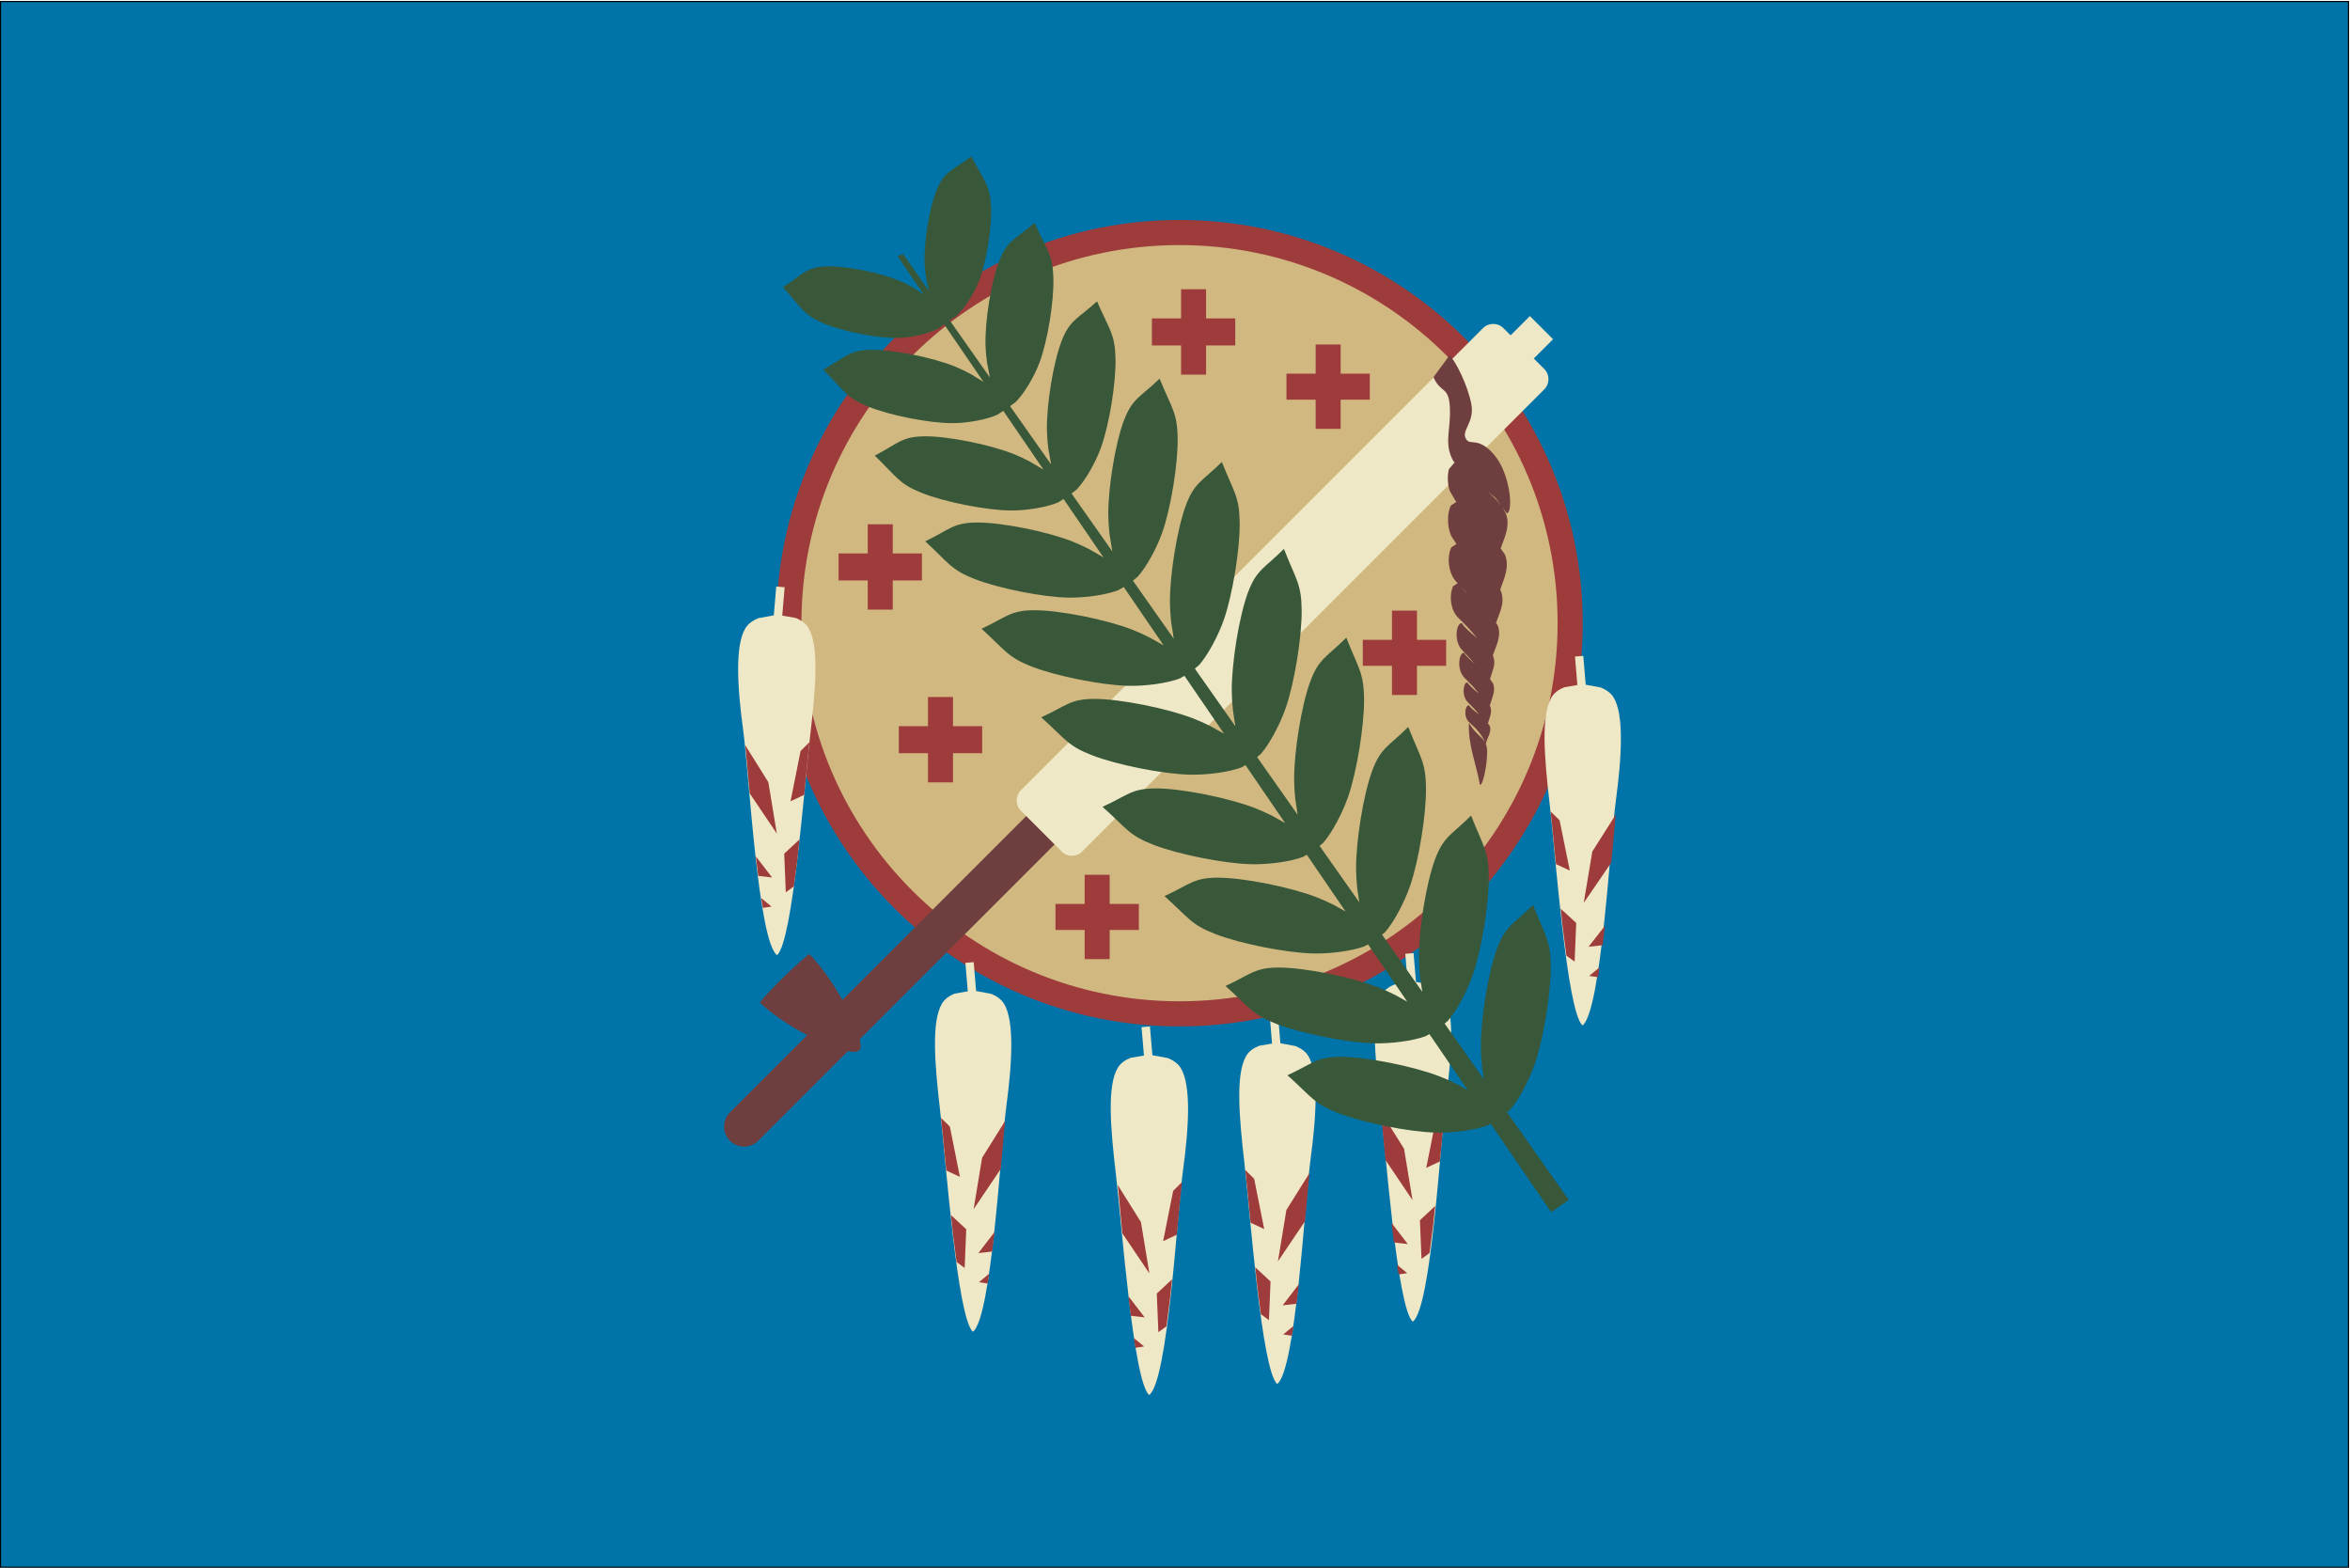
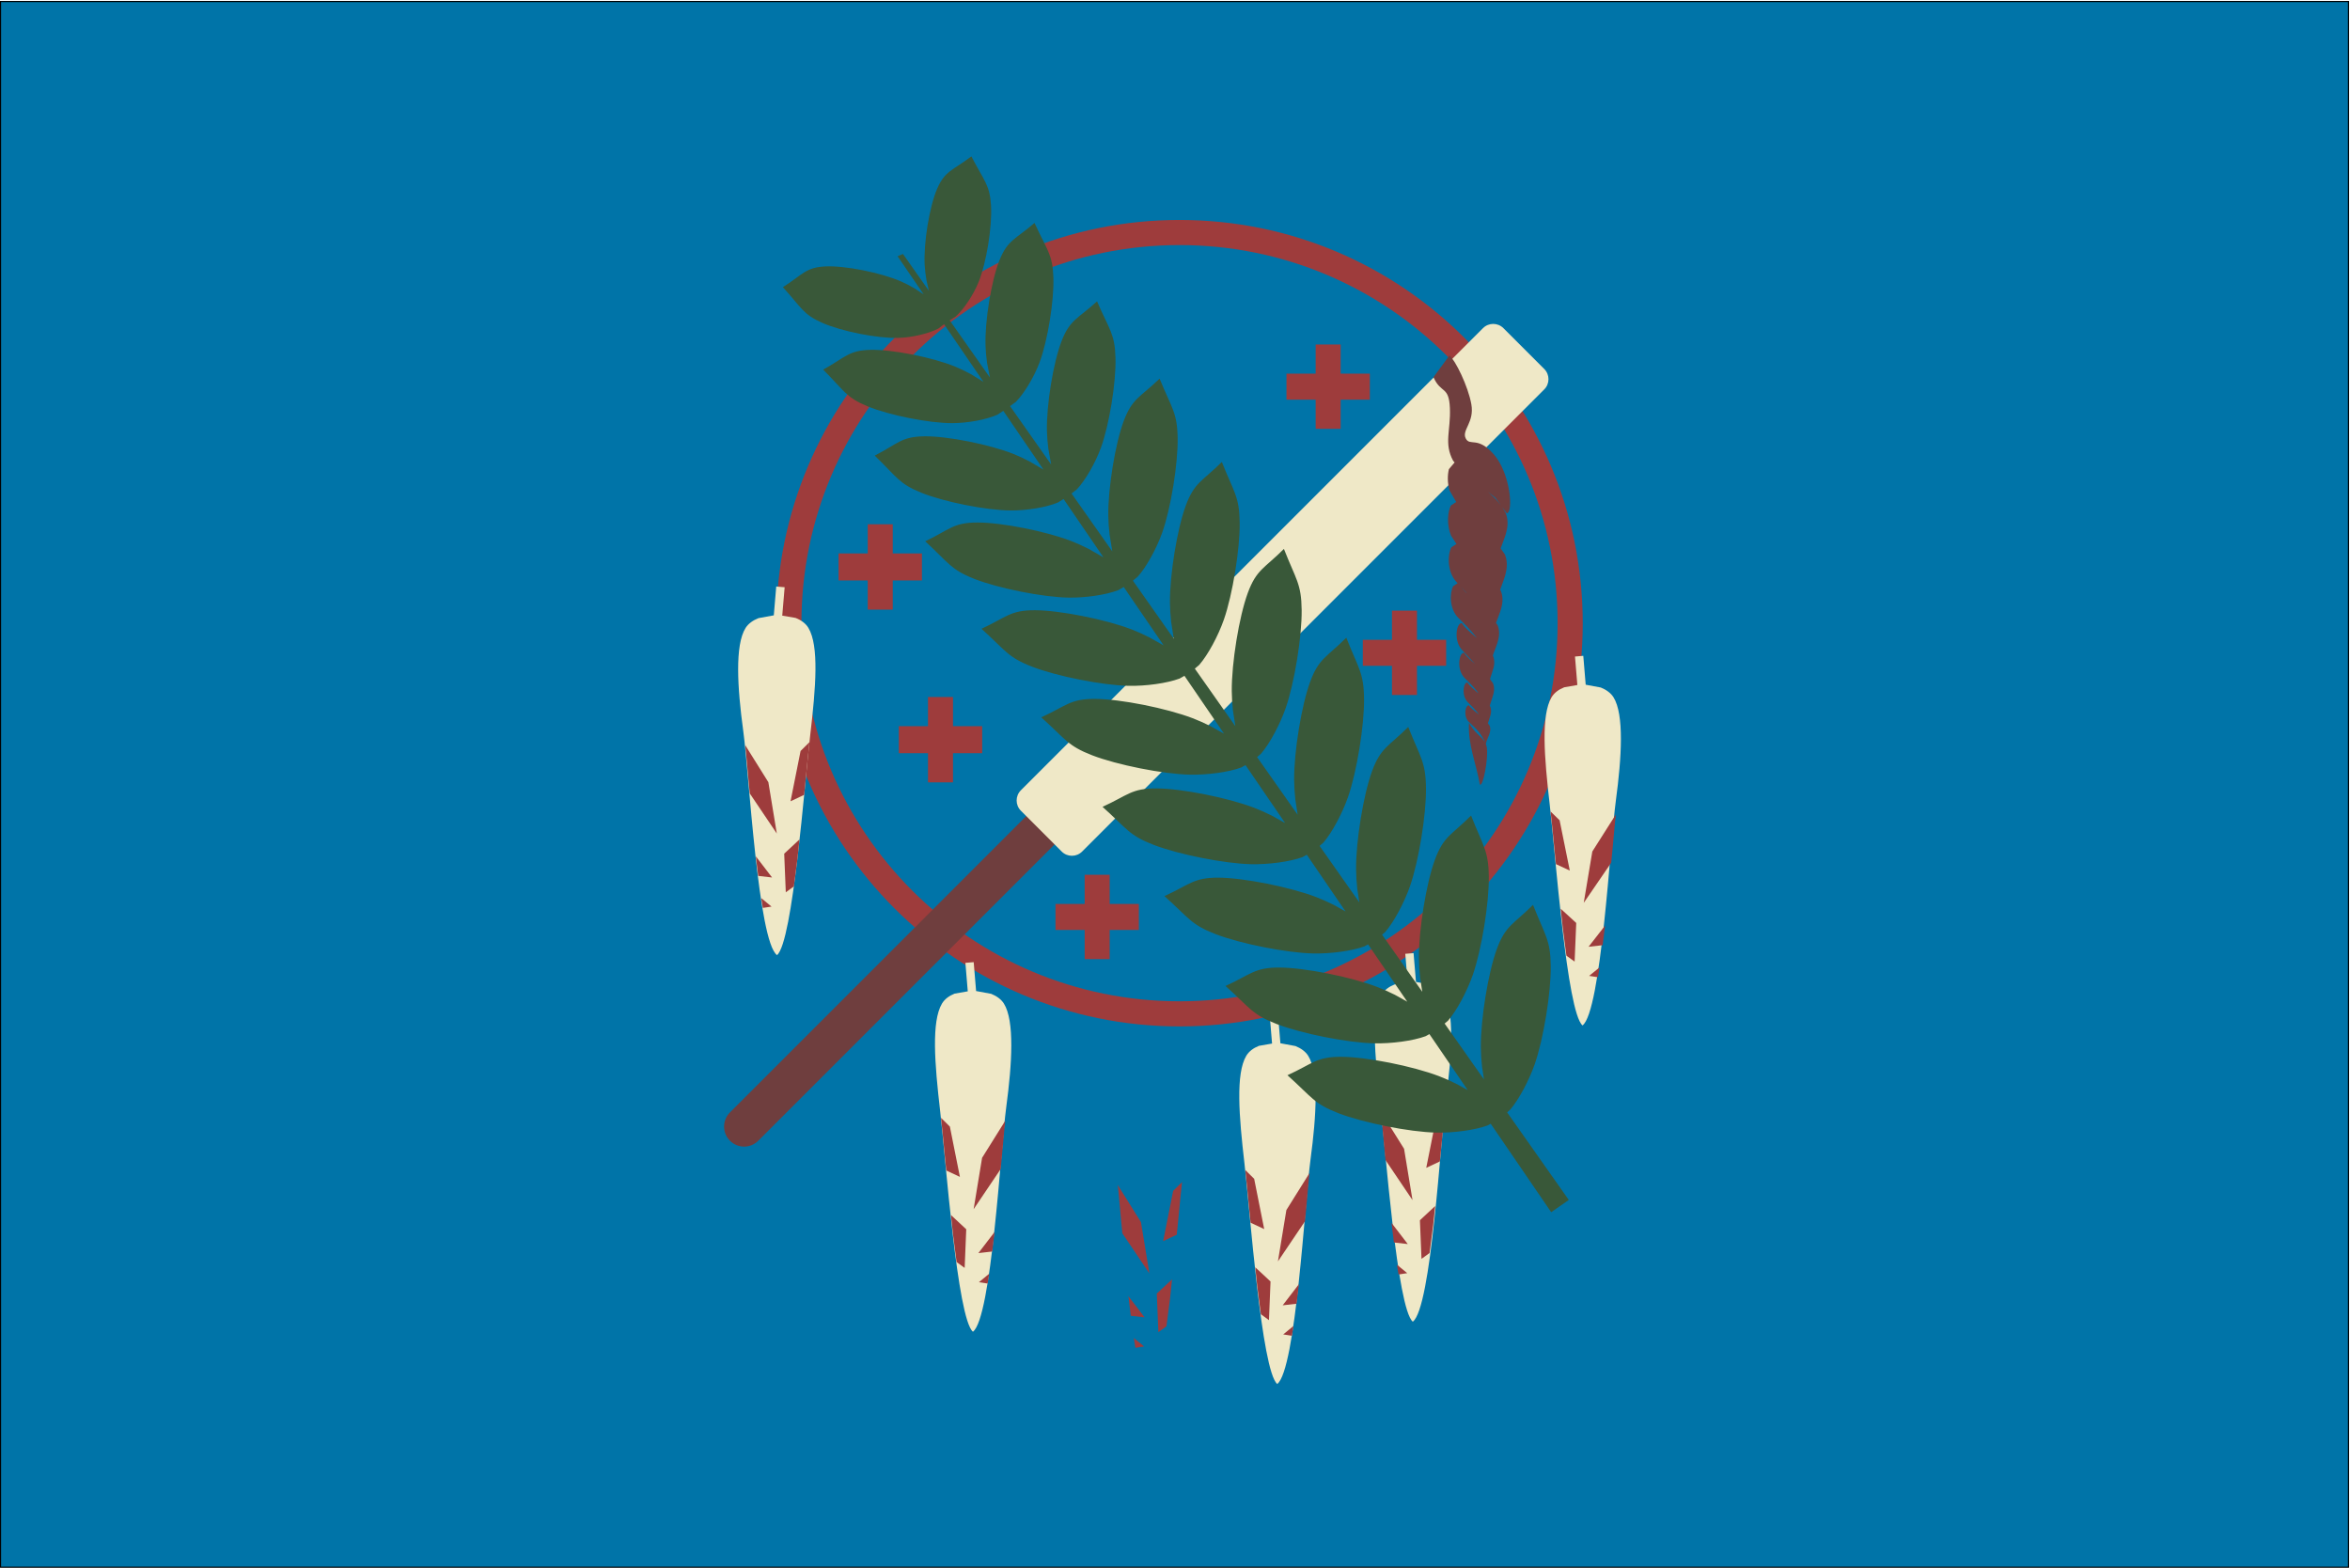
<svg xmlns="http://www.w3.org/2000/svg" width="2340" height="1561" xml:space="preserve" overflow="hidden">
  <g transform="translate(-1031 -463)">
    <path d="M1031.51 464.49 3369.51 464.49 3369.51 2023.49 1031.51 2023.49Z" stroke="#000000" stroke-width="1.146" stroke-linecap="square" stroke-miterlimit="8" fill="#0074A8" fill-rule="evenodd" />
-     <path d="M1827 1084C1827 874.684 1996.46 705 2205.5 705 2414.54 705 2584 874.684 2584 1084 2584 1293.32 2414.54 1463 2205.5 1463 1996.46 1463 1827 1293.32 1827 1084Z" fill="#D1B881" fill-rule="evenodd" />
    <path d="M1804 1083.5C1804 861.758 1983.76 682 2205.5 682 2427.24 682 2607 861.758 2607 1083.5 2607 1305.24 2427.24 1485 2205.5 1485 1983.76 1485 1804 1305.24 1804 1083.5ZM1829.02 1083.5C1829.02 1291.42 1997.58 1459.98 2205.5 1459.98 2413.42 1459.98 2581.98 1291.42 2581.98 1083.5 2581.98 875.577 2413.42 707.022 2205.5 707.022 1997.58 707.022 1829.02 875.577 1829.02 1083.5Z" fill="#9E3C3C" fill-rule="evenodd" />
    <path d="M1757.84 1598.83C1750.05 1591.04 1750.05 1578.41 1757.84 1570.62L2056.21 1272.25C2064 1264.46 2076.63 1264.46 2084.42 1272.25L2084.42 1272.25C2092.21 1280.04 2092.21 1292.67 2084.42 1300.46L1786.05 1598.83C1778.26 1606.62 1765.63 1606.62 1757.84 1598.83Z" fill="#6F3E3E" fill-rule="evenodd" />
    <path d="M2047.52 1270.21C2041.91 1264.6 2041.91 1255.5 2047.52 1249.88L2507.68 789.725C2513.29 784.11 2522.4 784.11 2528.01 789.725L2568.68 830.391C2574.29 836.006 2574.29 845.11 2568.68 850.725L2108.52 1310.88C2102.91 1316.5 2093.8 1316.5 2088.19 1310.88Z" fill="#EFE8C7" fill-rule="evenodd" />
    <path d="M2312 835.046 2341.05 835.046 2341.05 806 2365.95 806 2365.95 835.046 2395 835.046 2395 860.954 2365.95 860.954 2365.95 890 2341.05 890 2341.05 860.954 2312 860.954Z" fill="#9E3C3C" fill-rule="evenodd" />
    <path d="M1866 1014.05 1895.05 1014.05 1895.05 985 1919.95 985 1919.95 1014.05 1949 1014.05 1949 1040.95 1919.95 1040.95 1919.95 1070 1895.05 1070 1895.05 1040.95 1866 1040.95Z" fill="#9E3C3C" fill-rule="evenodd" />
-     <path d="M2178 780.046 2207.05 780.046 2207.05 751 2231.95 751 2231.95 780.046 2261 780.046 2261 806.954 2231.95 806.954 2231.95 836 2207.05 836 2207.05 806.954 2178 806.954Z" fill="#9E3C3C" fill-rule="evenodd" />
    <path d="M1926 1186.05 1955.05 1186.05 1955.05 1157 1979.95 1157 1979.95 1186.05 2009 1186.05 2009 1212.95 1979.95 1212.95 1979.95 1242 1955.05 1242 1955.05 1212.95 1926 1212.95Z" fill="#9E3C3C" fill-rule="evenodd" />
    <path d="M2082 1363.05 2111.05 1363.05 2111.05 1334 2135.95 1334 2135.95 1363.05 2165 1363.05 2165 1388.95 2135.95 1388.95 2135.95 1418 2111.05 1418 2111.05 1388.95 2082 1388.95Z" fill="#9E3C3C" fill-rule="evenodd" />
    <path d="M2388 1100.05 2417.05 1100.05 2417.05 1071 2441.95 1071 2441.95 1100.05 2471 1100.05 2471 1125.95 2441.95 1125.95 2441.95 1155 2417.05 1155 2417.05 1125.95 2388 1125.95Z" fill="#9E3C3C" fill-rule="evenodd" />
-     <path d="M1836.7 1412.82C1863.88 1439.91 1894.83 1500.74 1886.64 1508.81 1878.45 1516.87 1817.86 1490.22 1787.55 1461.22 1799.72 1446.22 1821.73 1425.28 1836.7 1412.82Z" fill="#6F3E3E" fill-rule="evenodd" />
    <path d="M2493.7 1182.7C2500.76 1195.65 2509.66 1197 2511.47 1207.23 2513.28 1217.47 2507.69 1247.26 2504.57 1244.1 2500.95 1223.63 2492.56 1204.3 2493.7 1182.7ZM2485.59 1047.12 2490.14 1052.37 2491.92 1053.96ZM2484.74 967.677 2484.78 967.731 2485.03 967.998ZM2512.71 952.68 2520.58 960.184 2525.5 966.053 2520.25 958.844ZM2474.26 816.952C2480.09 821.503 2492.86 847.475 2496.09 865.533 2499.33 883.592 2486.27 891.21 2490.48 899.509 2494.69 907.808 2502.33 896.77 2518.67 915.661 2535.01 934.552 2538.14 973.082 2531.36 974.104L2526.89 967.969 2530.22 973.7C2533.62 982.054 2532.02 990.072 2529.34 997.985L2525.27 1009.05 2529.51 1015.07C2532.87 1023.43 2531.31 1031.45 2528.69 1039.35L2524.76 1050.29 2525.38 1051.15C2528.43 1058.59 2526.98 1065.73 2524.55 1072.78L2520.64 1083.27 2522.19 1085.42C2526.3 1095.44 2521.32 1104.87 2517.92 1114.32L2517.5 1115.93 2517.7 1116.21C2519.84 1121.43 2518.83 1126.43 2517.13 1131.38L2514.65 1139.19 2517.6 1143.28C2519.58 1148.1 2518.64 1152.73 2517.07 1157.31L2514.39 1165.76 2514.84 1166.38C2516.4 1170.18 2515.66 1173.83 2514.42 1177.43L2512.57 1183.29 2514.19 1185.39C2516.98 1191.83 2511.36 1197.83 2510.51 1203.98 2506.55 1193.72 2500.39 1187.98 2493.99 1182.2 2487.6 1176.42 2490.19 1164.47 2493.75 1165.36 2494.4 1166.53 2495.83 1167.96 2497.65 1169.55L2503.37 1174.27 2502.86 1173.34C2499.73 1169.27 2496.27 1165.85 2492.75 1162.42 2485.7 1155.56 2488.4 1141.53 2492.31 1142.62 2493.03 1144 2494.61 1145.7 2496.61 1147.59L2503.08 1153.36 2502.4 1152.11C2498.43 1146.94 2494.04 1142.61 2489.57 1138.25 2480.63 1129.54 2484.06 1111.75 2489.01 1113.13 2489.93 1114.88 2491.93 1117.03 2494.47 1119.44L2499.81 1124.19 2487.39 1110.77C2477.72 1101.35 2481.43 1082.11 2486.78 1083.6 2487.78 1085.49 2489.94 1087.82 2492.69 1090.42L2501.42 1098.2 2501.12 1097.66C2495.62 1090.5 2489.54 1084.48 2483.34 1078.45 2474.05 1069.4 2474.4 1053.26 2478.05 1046.57L2482.43 1043.71 2482.13 1043.39C2471.79 1033.31 2472.18 1015.35 2476.24 1007.9L2481.26 1004.63 2475.86 996.348C2471.38 985.498 2472.41 972.591 2475.71 966.328L2480.99 962.808 2474.39 951.401C2472.17 943.937 2472.28 935.984 2473.74 930.122L2479.43 923.449 2477.96 921.792C2468.52 904.319 2475.69 891.702 2474.73 869.27 2473.77 846.837 2465.73 855.29 2458.38 838.558Z" fill="#6F3E3E" fill-rule="evenodd" />
    <path d="M1803.94 1047 1812.32 1047.7 1809.92 1075.98 1823.19 1078.26C1828.71 1080.43 1833.28 1083.72 1835.96 1088.17 1846.68 1105.99 1843.38 1147.52 1837.76 1195.08 1832.15 1242.65 1820.53 1400.96 1804.71 1414 1785.88 1400.09 1776.91 1233.35 1771.05 1190.52 1765.2 1147.69 1762.63 1105.23 1773.45 1088.17 1776.16 1083.91 1780.75 1080.66 1786.28 1078.47L1801.51 1075.69Z" fill="#EFE8C7" fill-rule="evenodd" />
    <path d="M1789 1357.25 1799.25 1365.68 1790.57 1367ZM1783.61 1315.63 1799.78 1336.7 1785.97 1335.12ZM1827.07 1298.83 1825.09 1317.7 1821.49 1345.59 1813.45 1351.45 1811.87 1312.98ZM1773 1204.89 1796.1 1241.84 1804.51 1292.96 1777.57 1253 1776.49 1241.76C1775.52 1230.83 1774.62 1220.74 1773.79 1212.06ZM1837 1202 1835.34 1217.82C1834.46 1226.72 1833.49 1236.86 1832.43 1247.73L1831.73 1254.44 1818.18 1260.81 1828.17 1210.74Z" fill="#9E3C3C" fill-rule="evenodd" />
    <path d="M37.45 0 45.715 0.704 43.352 29.061 56.452 31.343C61.898 33.517 66.409 36.819 69.054 41.286 79.633 59.153 76.374 100.79 70.831 148.486 65.289 196.182 53.821 354.923 38.205 368 19.626 354.053 10.764 186.862 4.986 143.913-0.793 100.965-3.322 58.391 7.356 41.286 10.026 37.01 14.556 33.755 20.014 31.557L35.053 28.764Z" fill="#EFE8C7" fill-rule="evenodd" transform="matrix(-1 0 0 1 2645 1116)" />
    <path d="M16.247 155.248 26.662 163.682 17.846 165ZM10.775 113.629 27.196 134.696 13.174 133.12ZM54.916 96.833 52.905 115.702 49.251 143.587 41.08 149.453 39.478 110.981ZM0 2.892 23.458 39.835 32.002 90.955 4.639 51.002 3.548 39.762C2.56 28.825 1.648 18.743 0.798 10.057ZM65 0 63.312 15.817C62.418 24.724 61.434 34.861 60.361 45.729L59.646 52.442 45.885 58.807 56.031 8.742Z" fill="#9E3C3C" fill-rule="evenodd" transform="matrix(-1 0 0 1 2640 1271)" />
    <path d="M37.45 0 45.715 0.704 43.351 29.061 56.452 31.343C61.897 33.517 66.408 36.819 69.053 41.286 79.632 59.153 76.373 100.79 70.831 148.486 65.289 196.182 53.821 354.923 38.205 368 19.626 354.053 10.764 186.862 4.986 143.913-0.793 100.965-3.322 58.391 7.356 41.286 10.026 37.01 14.555 33.755 20.013 31.557L35.053 28.764Z" fill="#EFE8C7" fill-rule="evenodd" transform="matrix(-1 0 0 1 2038 1421)" />
    <path d="M15.997 155.248 26.252 163.682 17.571 165ZM10.61 113.629 26.777 134.696 12.971 133.12ZM54.071 96.833 52.091 115.702 48.493 143.587 40.448 149.453 38.87 110.981ZM0 2.892 23.097 39.835 31.509 90.955 4.568 51.002 3.494 39.762C2.521 28.825 1.622 18.743 0.786 10.057ZM64 0 62.338 15.817C61.458 24.724 60.488 34.861 59.432 45.729L58.728 52.442 45.179 58.807 55.169 8.742Z" fill="#9E3C3C" fill-rule="evenodd" transform="matrix(-1 0 0 1 2032 1576)" />
-     <path d="M37.943 0 46.316 0.703 43.922 28.983 57.194 31.258C62.712 33.426 67.282 36.719 69.962 41.173 80.68 58.992 77.378 100.516 71.763 148.082 66.148 195.649 54.529 353.959 38.708 367 19.884 353.091 10.906 186.354 5.051 143.522-0.803 100.69-3.366 58.232 7.453 41.173 10.158 36.909 14.747 33.663 20.277 31.472L35.514 28.686Z" fill="#EFE8C7" fill-rule="evenodd" transform="matrix(-1 0 0 1 2214 1485)" />
    <path d="M2160 1795.25 2170.25 1803.68 2161.57 1805ZM2154.61 1753.63 2170.78 1774.7 2156.97 1773.12ZM2198.07 1736.83 2196.09 1755.7 2192.49 1783.59 2184.45 1789.45 2182.87 1750.98ZM2144 1642.89 2167.1 1679.84 2175.51 1730.95 2148.57 1691 2147.49 1679.76C2146.52 1668.82 2145.62 1658.74 2144.79 1650.06ZM2208 1640 2206.34 1655.82C2205.46 1664.72 2204.49 1674.86 2203.43 1685.73L2202.73 1692.44 2189.18 1698.81 2199.17 1648.74Z" fill="#9E3C3C" fill-rule="evenodd" />
    <path d="M37.45 0 45.715 0.704 43.351 29.062 56.452 31.343C61.897 33.517 66.408 36.819 69.053 41.286 79.632 59.153 76.373 100.79 70.831 148.486 65.289 196.182 53.821 354.923 38.205 368 19.626 354.053 10.764 186.862 4.986 143.913-0.793 100.965-3.322 58.391 7.356 41.286 10.026 37.01 14.555 33.755 20.013 31.557L35.053 28.764Z" fill="#EFE8C7" fill-rule="evenodd" transform="matrix(-1 0 0 1 2341 1473)" />
    <path d="M15.997 155.248 26.252 163.682 17.571 165ZM10.61 113.629 26.777 134.696 12.971 133.12ZM54.071 96.833 52.091 115.702 48.493 143.587 40.448 149.453 38.87 110.981ZM0 2.892 23.097 39.835 31.509 90.955 4.568 51.002 3.494 39.762C2.521 28.825 1.622 18.743 0.786 10.057ZM64 0 62.338 15.817C61.458 24.724 60.488 34.861 59.432 45.729L58.728 52.442 45.179 58.807 55.169 8.742Z" fill="#9E3C3C" fill-rule="evenodd" transform="matrix(-1 0 0 1 2335 1628)" />
    <path d="M37.45 0 45.715 0.703 43.351 28.983 56.452 31.258C61.897 33.426 66.408 36.719 69.053 41.173 79.632 58.992 76.373 100.516 70.831 148.082 65.289 195.649 53.821 353.958 38.205 367 19.626 353.091 10.764 186.354 4.986 143.522-0.793 100.69-3.322 58.232 7.356 41.173 10.026 36.909 14.555 33.663 20.013 31.472L35.053 28.686Z" fill="#EFE8C7" fill-rule="evenodd" transform="matrix(-1 0 0 1 2476 1412)" />
    <path d="M2422 1722.25 2432.25 1730.68 2423.57 1732ZM2416.61 1680.63 2432.78 1701.7 2418.97 1700.12ZM2460.07 1663.83 2458.09 1682.7 2454.49 1710.59 2446.45 1716.45 2444.87 1677.98ZM2406 1569.89 2429.1 1606.84 2437.51 1657.96 2410.57 1618 2409.49 1606.76C2408.52 1595.83 2407.62 1585.74 2406.79 1577.06ZM2470 1567 2468.34 1582.82C2467.46 1591.72 2466.49 1601.86 2465.43 1612.73L2464.73 1619.44 2451.18 1625.81 2461.17 1575.74Z" fill="#9E3C3C" fill-rule="evenodd" />
    <path d="M1810.57 748.93C1830.37 736.378 1833.18 729.217 1852.79 728.27 1862.6 727.796 1876.4 729.34 1890.29 732.102 1904.17 734.864 1918.13 738.844 1928.24 743.245 1932.67 745.17 1937.38 747.615 1942.03 750.358L1950.74 756.127 1924.78 718.166 1930.13 715.881 1955.95 752.556 1953.58 742.34C1952.64 737.022 1952 731.756 1951.74 726.938 1951.16 715.925 1952.32 701.454 1954.59 687.482 1956.86 673.509 1960.24 660.035 1964.12 651.015 1971.87 632.975 1979.56 632.847 1998.25 618.698 2011.15 643.603 2016.62 647.038 2017.82 667.891 2019.02 688.743 2013.23 724.6 2005.44 743.814 2000.33 756.422 1991 770.643 1982.66 778.135L1976.63 781.945 2016.69 838.859 2013.89 824.376C2013.04 818.484 2012.49 812.638 2012.33 807.278 2011.94 795.026 2013.38 778.858 2015.92 763.206 2018.47 747.553 2022.12 732.415 2026.19 722.224 2034.32 701.842 2042.06 701.422 2061.12 684.983 2073.64 712.273 2079.07 715.905 2079.89 739.1 2080.71 762.295 2074.21 802.463 2066.03 824.154 2060.65 838.389 2051 854.572 2042.47 863.221L2036.76 867.373 2077.67 925.487 2074.91 909.98C2074.1 903.814 2073.6 897.691 2073.48 892.071 2073.19 879.227 2074.76 862.247 2077.43 845.791 2080.11 829.334 2083.9 813.401 2088.05 802.65 2096.37 781.147 2104.13 780.588 2123.37 763.053 2135.7 791.484 2141.12 795.21 2141.75 819.525 2142.39 843.841 2135.56 886.07 2127.18 908.947 2121.68 923.96 2111.87 941.081 2103.25 950.284L2097.98 954.351 2138.58 1012.03 2135.86 995.249C2135.11 988.78 2134.65 982.351 2134.58 976.446 2134.4 962.948 2136.11 945.073 2138.93 927.731 2141.75 910.388 2145.68 893.578 2149.94 882.209 2158.45 859.471 2166.24 858.759 2185.67 840.016 2197.8 869.705 2203.2 873.534 2203.64 899.085 2204.07 924.636 2196.87 969.138 2188.28 993.321 2182.64 1009.19 2172.66 1027.35 2163.94 1037.16L2159.08 1041.15 2199.75 1098.93 2197.18 1082.34C2196.45 1075.72 2196.02 1069.14 2195.96 1063.09 2195.84 1049.27 2197.62 1030.95 2200.51 1013.17 2203.41 995.384 2207.41 978.139 2211.71 966.464 2220.33 943.113 2228.13 942.325 2247.66 922.983 2259.68 953.295 2265.08 957.176 2265.41 983.339 2265.75 1009.5 2258.36 1055.13 2249.66 1079.96 2243.96 1096.26 2233.9 1114.93 2225.13 1125.04L2220.74 1128.75 2261.08 1186.06 2258.71 1170.52C2257.99 1163.84 2257.57 1157.2 2257.53 1151.1 2257.42 1137.15 2259.23 1118.66 2262.15 1100.7 2265.07 1082.75 2269.1 1065.34 2273.43 1053.54 2282.08 1029.95 2289.89 1029.14 2309.46 1009.56 2321.44 1040.12 2326.83 1044.02 2327.13 1070.42 2327.42 1096.82 2319.97 1142.89 2311.23 1167.97 2305.49 1184.43 2295.4 1203.3 2286.61 1213.53L2282.74 1216.84 2323.12 1274.21 2320.82 1259.02C2320.1 1252.34 2319.68 1245.69 2319.63 1239.58 2319.53 1225.62 2321.34 1207.12 2324.27 1189.15 2327.19 1171.18 2331.22 1153.75 2335.55 1141.95 2344.21 1118.34 2352.01 1117.52 2371.58 1097.92 2383.56 1128.5 2388.96 1132.4 2389.25 1158.82 2389.54 1185.25 2382.08 1231.35 2373.33 1256.46 2367.59 1272.94 2357.5 1291.82 2348.71 1302.07L2344.98 1305.26 2384.55 1361.49 2382.49 1347.89C2381.77 1341.21 2381.35 1334.57 2381.31 1328.46 2381.2 1314.5 2383.02 1295.99 2385.94 1278.02 2388.86 1260.06 2392.89 1242.63 2397.22 1230.82 2405.88 1207.21 2413.69 1206.39 2433.26 1186.8 2445.24 1217.37 2450.63 1221.27 2450.92 1247.7 2451.21 1274.12 2443.75 1320.23 2435.01 1345.33 2429.27 1361.81 2419.18 1380.7 2410.39 1390.94L2407.2 1393.66 2447.24 1450.54 2445.05 1436.15C2444.33 1429.47 2443.91 1422.82 2443.87 1416.72 2443.76 1402.76 2445.58 1384.25 2448.5 1366.28 2451.42 1348.32 2455.45 1330.89 2459.78 1319.08 2468.44 1295.47 2476.25 1294.65 2495.82 1275.05 2507.8 1305.63 2513.19 1309.53 2513.48 1335.96 2513.77 1362.38 2506.31 1408.49 2497.57 1433.59 2491.83 1450.07 2481.74 1468.96 2472.95 1479.2L2469.49 1482.15 2508.66 1537.81 2506.72 1525.03C2506 1518.34 2505.58 1511.7 2505.54 1505.59 2505.44 1491.63 2507.25 1473.13 2510.17 1455.16 2513.1 1437.19 2517.13 1419.76 2521.46 1407.95 2530.11 1384.34 2537.92 1383.52 2557.49 1363.93 2569.47 1394.5 2574.86 1398.41 2575.16 1424.83 2575.45 1451.25 2567.98 1497.36 2559.24 1522.47 2553.5 1538.94 2543.41 1557.83 2534.62 1568.07L2531.71 1570.56 2593.12 1657.8 2575.58 1669.97 2515.35 1581.88 2512.22 1583.61C2499.55 1588.26 2478.33 1591.11 2460.88 1590.72 2434.31 1590.12 2388.5 1580.98 2363.85 1571.46 2339.2 1561.94 2337.43 1555.52 2312.98 1533.6 2338.19 1522.12 2341.69 1515.1 2366.83 1515.25 2379.41 1515.33 2397.15 1517.65 2415 1521.2 2432.86 1524.75 2450.83 1529.53 2463.87 1534.51 2469.57 1536.69 2475.65 1539.41 2481.66 1542.42L2492.49 1548.45 2454.33 1492.64 2450.55 1494.74C2437.88 1499.39 2416.65 1502.23 2399.21 1501.84 2372.63 1501.25 2326.83 1492.11 2302.18 1482.59 2277.53 1473.07 2275.76 1466.65 2251.31 1444.73 2276.51 1433.25 2280.02 1426.23 2305.16 1426.38 2317.74 1426.45 2335.47 1428.78 2353.33 1432.33 2371.18 1435.88 2389.15 1440.65 2402.2 1445.64 2407.9 1447.81 2413.98 1450.53 2419.99 1453.54L2432.28 1460.39 2393.25 1403.31 2389.76 1405.25C2377.09 1409.9 2355.87 1412.74 2338.43 1412.35 2311.85 1411.76 2266.04 1402.62 2241.39 1393.1 2216.74 1383.58 2214.97 1377.16 2190.52 1355.24 2215.73 1343.76 2219.23 1336.74 2244.38 1336.89 2256.95 1336.96 2274.69 1339.29 2292.54 1342.84 2310.4 1346.39 2328.37 1351.16 2341.41 1356.14 2347.11 1358.32 2353.19 1361.04 2359.2 1364.05L2370.84 1370.54 2332.24 1314.07 2328.09 1316.38C2315.42 1321.03 2294.2 1323.87 2276.75 1323.48 2250.17 1322.89 2204.37 1313.74 2179.72 1304.22 2155.07 1294.7 2153.3 1288.29 2128.85 1266.36 2154.06 1254.89 2157.56 1247.86 2182.7 1248.01 2195.28 1248.09 2213.02 1250.41 2230.87 1253.96 2248.72 1257.51 2266.7 1262.29 2279.74 1267.27 2285.44 1269.45 2291.52 1272.17 2297.53 1275.18L2310.63 1282.48 2271.21 1224.82 2266.89 1227.22C2254.23 1231.87 2233.02 1234.72 2215.59 1234.33 2189.04 1233.74 2143.27 1224.61 2118.64 1215.09 2094.02 1205.58 2092.25 1199.16 2067.82 1177.24 2093 1165.76 2096.5 1158.74 2121.63 1158.88 2134.19 1158.96 2151.91 1161.28 2169.75 1164.82 2187.59 1168.37 2205.55 1173.15 2218.58 1178.12 2224.28 1180.3 2230.35 1183.02 2236.35 1186.03L2249.82 1193.54 2210.41 1135.9 2205.51 1138.66C2192.97 1143.33 2171.96 1146.22 2154.69 1145.87 2128.39 1145.33 2083.06 1136.28 2058.67 1126.81 2034.27 1117.34 2032.53 1110.93 2008.34 1089.06 2033.29 1077.53 2036.76 1070.5 2061.65 1070.6 2074.09 1070.65 2091.65 1072.94 2109.32 1076.45 2126.99 1079.96 2144.77 1084.7 2157.68 1089.66 2163.32 1091.82 2169.34 1094.53 2175.28 1097.53L2189.7 1105.62 2149.95 1047.48 2144.59 1050.59C2132.35 1055.32 2111.85 1058.31 2095.01 1058.04 2069.35 1057.63 2025.14 1048.8 2001.36 1039.45 1977.57 1030.11 1975.88 1023.7 1952.31 1001.96 1976.67 990.31 1980.06 983.264 2004.34 983.243 2016.48 983.233 2033.6 985.435 2050.84 988.861 2068.07 992.288 2085.41 996.94 2097.99 1001.83 2103.5 1003.97 2109.36 1006.64 2115.16 1009.61L2129.75 1017.94 2090.04 959.858 2084.45 963.333C2072.81 968.188 2053.34 971.381 2037.35 971.279 2012.99 971.124 1971.04 962.746 1948.48 953.642 1925.93 944.538 1924.34 938.155 1902.02 916.656 1925.17 904.772 1928.41 897.696 1951.47 897.432 1962.99 897.3 1979.24 899.328 1995.6 902.58 2011.95 905.832 2028.4 910.308 2040.34 915.069 2045.56 917.153 2051.12 919.766 2056.61 922.677L2070.04 930.612 2030.01 872.059 2024.16 875.928C2013.07 880.892 1994.54 884.27 1979.32 884.322 1956.14 884.401 1916.23 876.428 1894.79 867.545 1873.35 858.663 1871.85 852.299 1850.67 831.024 1872.73 818.924 1875.84 811.821 1897.78 811.336 1908.75 811.093 1924.21 812.965 1939.76 816.058 1955.31 819.152 1970.96 823.467 1982.3 828.112 1987.27 830.144 1992.55 832.703 1997.77 835.559L2010.28 843.204 1971.04 785.823 1965.38 790.125C1955.45 795.317 1938.86 799.082 1925.26 799.455 1904.54 800.022 1868.92 792.9 1849.81 784.48 1830.69 776.059 1829.39 769.733 1810.57 748.93Z" fill="#395839" fill-rule="evenodd" />
-     <path d="M2532.21 799.87 2554.37 777.707 2577.43 800.763 2555.26 822.927Z" fill="#EFE8C7" fill-rule="evenodd" />
  </g>
</svg>